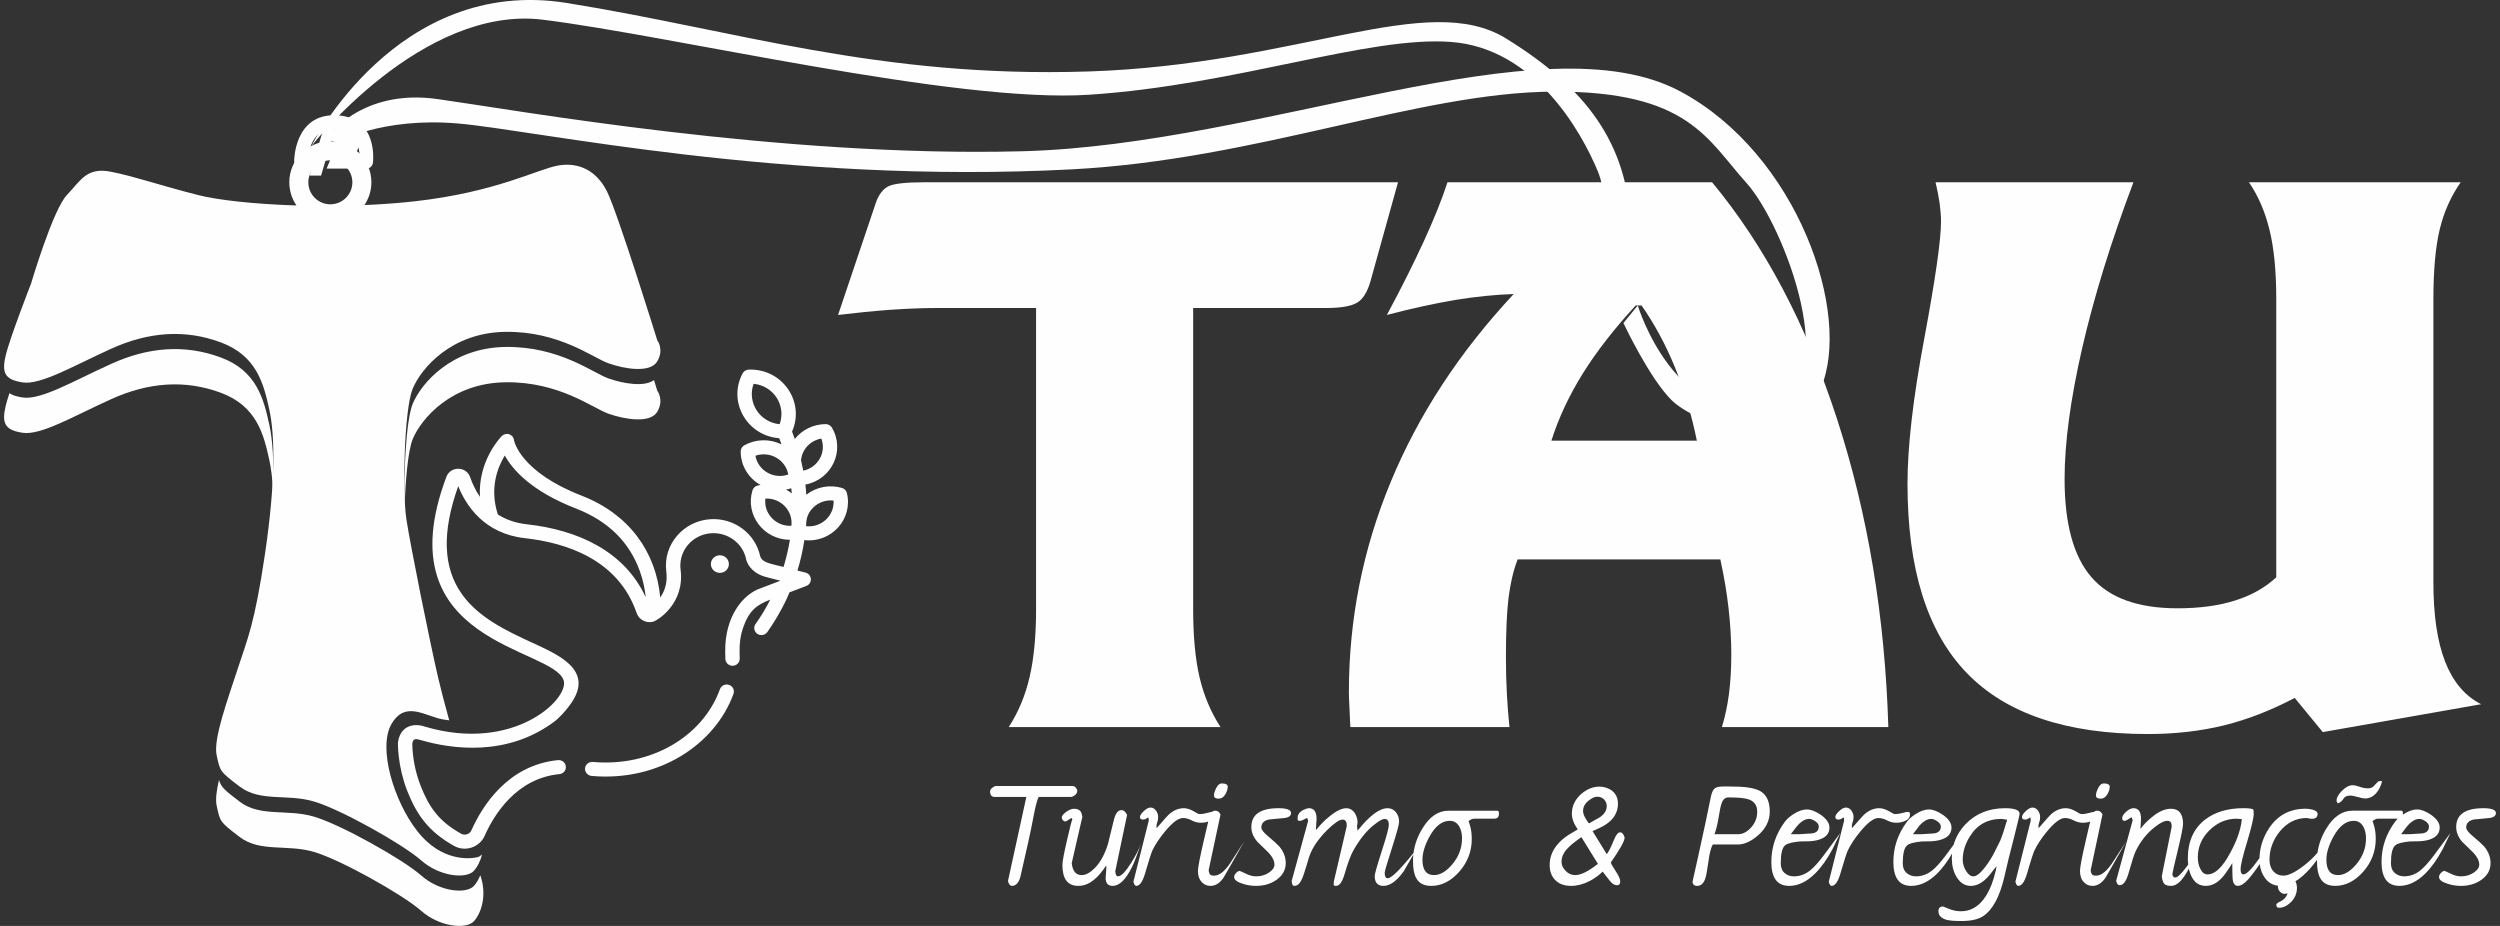
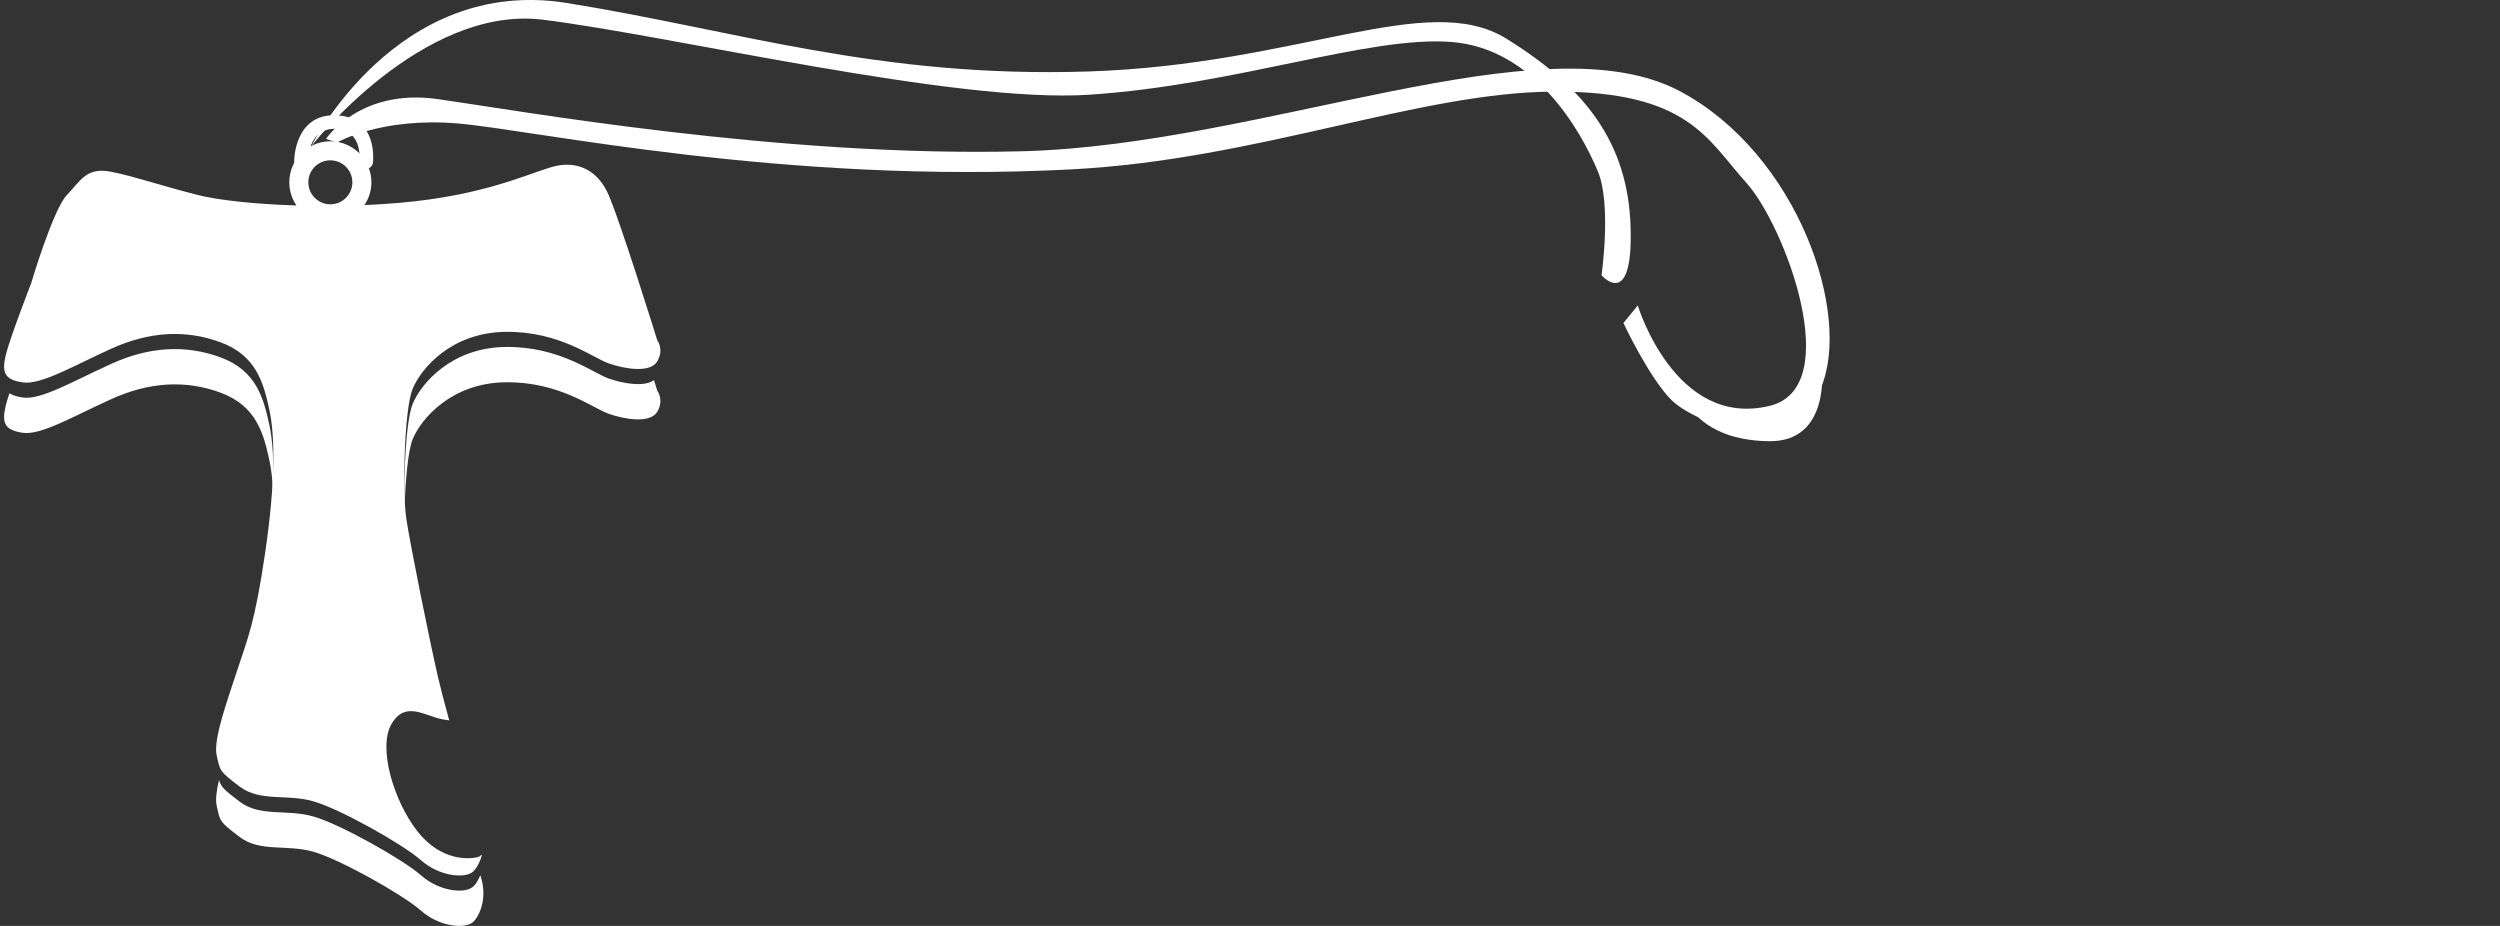
<svg xmlns="http://www.w3.org/2000/svg" xml:space="preserve" width="540px" height="200px" version="1.1" style="shape-rendering:geometricPrecision; text-rendering:geometricPrecision; image-rendering:optimizeQuality; fill-rule:evenodd; clip-rule:evenodd" viewBox="0 0 540 200">
  <rect x="0" y="0" width="540" height="200" fill="#333333" stroke="none" />
  <defs>
    <style type="text/css"> .fil0 {fill:#FEFEFE} .fil1 {fill:#FEFEFE;fill-rule:nonzero} </style>
  </defs>
  <g id="Camada_x0020_1">
    <path class="fil0" d="M2.04 84.93c-0.35,1.06 -0.63,1.97 -0.79,2.64 -0.9,3.79 -0.3,5.31 3.64,5.91 3.95,0.61 11.09,-3.64 19.14,-7.27 8.04,-3.64 15.93,-4.25 23.68,-1.37 7.74,2.88 9.25,8.95 10.47,14.56 0.38,1.74 0.65,3.88 0.78,6.49 0.26,-6.28 -0.09,-10.9 -0.78,-14.11 -1.22,-5.61 -2.73,-11.68 -10.47,-14.56 -7.75,-2.88 -15.64,-2.28 -23.68,1.37 -8.05,3.64 -15.19,7.88 -19.14,7.27 -1.28,-0.19 -2.21,-0.49 -2.85,-0.93zm100.31 114.07l0 0c1.66,-1.82 2.88,-5.73 1.39,-9.95 -0.37,0.95 -0.86,1.75 -1.39,2.32 -1.67,1.82 -7.44,1.22 -11.38,-2.27 -3.95,-3.49 -17.46,-11.06 -23.23,-12.73 -5.76,-1.67 -11.53,0.15 -15.94,-3.19 -3.26,-2.47 -4.02,-3.11 -4.5,-4.7 -0.54,2.28 -0.78,4.24 -0.51,5.51 0.76,3.48 0.61,3.48 5.01,6.82 4.41,3.33 10.18,1.51 15.94,3.18 5.77,1.67 19.28,9.25 23.23,12.74 3.94,3.48 9.71,4.09 11.38,2.27zm-13.21 -111.77l0 0c-1.42,3.44 -2,15.14 -1.76,22.9 0.17,-6.35 0.77,-12.86 1.76,-15.28 1.83,-4.4 8.35,-12.13 20.04,-12.28 11.69,-0.15 18.83,5.61 22.32,6.82 3.49,1.21 8.96,2.12 10.47,-0.45 1.52,-2.58 0,-4.55 0,-4.55l-0.71 -2.29c-2.1,1.57 -6.69,0.73 -9.76,-0.33 -3.49,-1.22 -10.63,-6.97 -22.32,-6.83 -11.69,0.16 -18.21,7.89 -20.04,12.29z" />
-     <path class="fil0" d="M128.06 164.58c12.4,1.11 23.69,-5.35 27.45,-15.72 0.29,-0.79 1.17,-1.2 1.98,-0.92 0.81,0.27 1.23,1.15 0.94,1.94 -3.95,10.9 -16.11,19.02 -30.65,17.72 -0.85,-0.08 -1.48,-0.82 -1.41,-1.66 0.08,-0.82 0.84,-1.45 1.69,-1.36zm25.49 -42.74l0 0c0,-1.05 0.87,-1.9 1.95,-1.9 1.07,0 1.94,0.85 1.94,1.9 0,1.05 -0.87,1.9 -1.94,1.9 -1.08,0 -1.95,-0.85 -1.95,-1.9zm26.5 -13.72l0 0c-1.54,-0.17 -3.11,0.31 -4.29,1.41 -1.7,1.57 -1.59,3.26 -1.66,4.13 3.34,0.36 6.15,-2.3 5.95,-5.54zm-2.64 -13.39l0 0c-2.32,0.41 -4.14,2.26 -4.39,4.65 0.18,0.76 0.34,1.52 0.48,2.29 3.21,-0.69 5.02,-3.95 3.91,-6.94zm-6.49 10.74l0 0c-0.37,0.12 -0.76,0.21 -1.14,0.26 0.44,0.25 0.86,0.53 1.25,0.85 -0.03,-0.37 -0.06,-0.74 -0.11,-1.11zm-7.75 -7.03l0 0c0.57,3.2 3.94,5.16 7.1,4.06 -0.58,-3.23 -3.97,-5.14 -7.1,-4.06zm7.77 15.13l0 0c0.39,-3.19 -2.24,-6.05 -5.62,-5.87 -0.38,3.2 2.24,6.05 5.62,5.87zm-8.16 -30.67l0 0c-1.45,3.99 1.27,8.3 5.62,8.73 1.46,-4 -1.27,-8.3 -5.62,-8.73zm-24.54 40.56l0 0c-2.25,-6.35 -6.88,-10.91 -13.76,-13.59 -9.8,-3.8 -13.81,-8.49 -15.44,-11.48 -1.52,2.49 -3.37,7.02 -1.5,12.74 1.66,1.05 3.69,1.83 6.2,2.11 11.13,1.22 21.16,5.83 25.74,15.78 -0.16,-1.54 -0.51,-3.48 -1.24,-5.56zm35.5 -6.79l0 0c-0.33,2.22 -0.83,4.39 -1.49,6.57l1.74 0.44c1.45,0.37 1.56,2.35 0.17,2.89l-3.63 1.38c-0.39,1.08 -2.2,4.93 -4.79,8.58 -0.3,0.42 -0.78,0.65 -1.28,0.65 -1.24,0 -1.98,-1.37 -1.27,-2.38 1.19,-1.68 2.26,-3.44 3.19,-5.28 -3.01,1.15 -4.68,2.45 -5.97,6.36 -0.47,1.45 -0.69,3.09 -0.66,4.86l0 0.04 0.01 0.54c0.02,0.29 0.02,0.61 0.02,0.97 0,0.83 -0.69,1.52 -1.55,1.52 -0.86,0 -1.55,-0.69 -1.55,-1.52 0,-0.7 -0.02,-0.69 -0.03,-1.38l0 -0.16c-0.11,-7.53 3.8,-12.4 7.66,-13.69l4.26 -1.62 -2.77 -0.72c-3.07,-0.68 -4.32,-2.65 -4.59,-3.76l-0.03 -0.09c-0.67,-3.46 -3.9,-5.91 -7.5,-5.69 -3.59,0.2 -6.48,3.01 -6.71,6.52 -0.04,0.46 -0.03,0.92 0.04,1.37 0.94,7.28 -4.96,11.02 -6.05,11.25 -1.48,0.32 -2.97,-0.51 -3.45,-1.92 -3.97,-11.59 -15.31,-15.18 -24.12,-16.15 -8.83,-0.98 -12.75,-7.09 -14.41,-11.24 -3.57,9.98 -3.29,17.64 0.83,23.38 3.67,5.12 9.71,7.91 15.03,10.38 5.63,2.61 13.47,5.85 8.61,13.01 -1.52,2.24 -3.28,3.76 -3.48,3.91 -10.4,7.95 -22.62,6.04 -28.98,4.2 -1.23,-0.35 -1.77,-0.46 -1.94,0.79 0.07,3.06 0.67,6.06 1.75,8.91 1.92,4.93 4.07,7.84 8.8,10.49 0.39,0.22 0.84,0.26 1.27,0.12 0.44,-0.14 0.78,-0.44 0.96,-0.86 2.32,-5.2 7.83,-14.08 18.69,-15.15 0.86,-0.08 1.62,0.53 1.7,1.36 0.09,0.83 -0.53,1.58 -1.38,1.66 -9.3,0.91 -14.12,8.75 -16.16,13.34 -0.53,1.2 -1.57,2.12 -2.83,2.53 -0.48,0.16 -0.98,0.24 -1.47,0.24 -0.81,0 -1.61,-0.21 -2.32,-0.61 -5.61,-3.14 -8.14,-6.87 -10.17,-12.06 -2.02,-5.32 -1.95,-10.01 -1.93,-10.22 0.34,-3 2.54,-4.25 5.18,-3.66 0.05,0.01 0.65,0.19 0.73,0.21 19.1,5.62 31.03,-5.96 29.9,-9.94 -2.07,-7.28 -39,-7.73 -25.35,-44.04 0.88,-2.35 4.31,-2.32 5.13,0.07 0.48,1.38 1.17,2.86 2.12,4.26 -0.46,-7.79 4.45,-12.87 4.7,-13.13 0.42,-0.42 1.06,-0.59 1.63,-0.4 0.57,0.21 0.97,0.69 1.02,1.27 0.06,0.3 1.4,6.86 14.6,11.99 10.26,3.98 16.09,12.14 16.99,22 1.12,-1.57 1.59,-3.51 1.31,-5.61 -0.75,-5.8 3.69,-10.95 9.57,-11.3 5.09,-0.31 9.64,3.1 10.7,7.94 0.39,1.45 2.2,1.65 5.06,2.38l0.14 -0.47c0.52,-1.78 0.93,-3.59 1.23,-5.4 -5.69,-0.02 -9.71,-5.41 -8.08,-10.69 0.16,-0.51 0.59,-0.91 1.14,-1.04 0.2,-0.05 0.41,-0.08 0.61,-0.11 -2.69,-1.48 -4.32,-4.29 -4.3,-7.25 0,-0.55 0.3,-1.05 0.78,-1.32 2.45,-1.36 5.45,-1.47 8.04,-0.19 -0.15,-0.44 -0.31,-0.89 -0.49,-1.34 -7.04,-0.53 -11.17,-7.95 -7.91,-14.01 0.26,-0.48 0.76,-0.79 1.31,-0.81 7.25,-0.28 12.22,6.95 9.36,13.39 0.21,0.53 0.41,1.06 0.6,1.59 1.58,-1.99 4.05,-3.2 6.67,-3.21 -0.02,0 -0.03,0 -0.03,0 0,-0.01 0.9,-0.03 1.38,0.77 2.9,4.91 0.02,11.2 -5.74,12.29 0.09,0.73 0.15,1.47 0.2,2.2 2.19,-1.72 5.07,-2.24 7.71,-1.47 0.53,0.15 0.94,0.57 1.06,1.1 1.36,5.53 -3.28,10.82 -9.19,10.17z" />
-     <path class="fil0" d="M232.4 170.17c-0.19,-0.24 -0.43,-0.39 -0.72,-0.39l-16.53 0c-0.26,0 -0.55,0.15 -0.84,0.39 -0.3,0.25 -0.45,0.51 -0.45,0.76 0,0.82 0.34,1.21 1,1.21l6.83 0 -3.97 18.17c0.18,0.7 0.48,1.04 0.85,1.04 0.82,0 1.42,-0.6 1.8,-1.82 0.55,-2.46 1.11,-4.91 1.68,-7.4 0.36,-1.55 0.81,-3.78 1.39,-6.76 0.31,-1.55 0.62,-2.65 0.91,-3.23l6.95 0c0.23,0 0.55,-0.12 0.88,-0.39 0.34,-0.27 0.51,-0.58 0.51,-0.94 0,-0.18 -0.1,-0.39 -0.29,-0.64zm11.91 16.25l0 0c-1.22,1.92 -2.15,2.87 -2.83,2.87 -0.33,0 -0.52,-0.34 -0.59,-1.07l2.56 -12.21c-0.34,-0.68 -0.74,-1.03 -1.2,-1.03 -0.72,0 -1.27,0.66 -1.61,1.95 -0.43,1.8 -0.88,3.58 -1.31,5.33 -0.72,2.34 -1.7,4.11 -2.95,5.33 -0.98,0.97 -1.89,1.43 -2.75,1.43 -1.25,0 -1.94,-0.85 -2.14,-2.58l2.3 -10.02c-0.11,-0.54 -0.21,-0.87 -0.31,-1.05 -0.29,-0.43 -0.76,-0.68 -1.41,-0.68 -0.62,0 -1.22,0.25 -1.82,0.71 -0.62,0.46 -0.91,0.87 -0.91,1.22 0,0.16 0.07,0.34 0.24,0.53 0.17,0.2 0.36,0.29 0.57,0.29 0.1,0 0.5,-0.24 1.25,-0.75l0.24 0.24c-0.17,0.37 -0.55,1.85 -1.15,4.48 -0.67,2.89 -1.01,4.69 -1.01,5.42 0,3.02 1.13,4.52 3.43,4.52 1.25,0 2.44,-0.48 3.54,-1.45 0.75,-0.61 1.58,-1.59 2.49,-2.95 0.05,0.3 0.03,0.73 -0.02,1.31 -0.07,0.69 -0.1,1.15 -0.1,1.36 0,1.18 0.51,1.73 1.52,1.73 1.45,0 2.87,-1.38 4.21,-4.15 0.37,-0.71 1.02,-2.42 1.97,-5.11 -0.49,1.34 -1.24,2.78 -2.21,4.33zm17.49 -11.05l0 0 -0.07 0c-0.12,0 -0.48,0.1 -1.08,0.25 -0.6,0.15 -1.05,0.22 -1.38,0.22 -0.2,0 -0.34,-0.03 -0.49,-0.07 -0.38,-0.22 -0.78,-0.44 -1.17,-0.66 -0.67,-0.34 -1.29,-0.54 -1.89,-0.54 -1.2,0 -2.33,0.49 -3.33,1.44 -0.05,0 -0.89,0.97 -2.56,2.87 -0.05,-0.44 -0.03,-0.83 0.12,-1.2 0.14,-0.36 0.21,-0.75 0.21,-1.19 0,-0.53 -0.16,-0.99 -0.48,-1.43 -0.33,-0.42 -0.72,-0.63 -1.17,-0.63 -0.43,0 -0.93,0.26 -1.46,0.78 -0.56,0.51 -0.82,0.95 -0.82,1.28 0,0.37 0.24,0.54 0.75,0.54 0.23,0 0.6,-0.15 1.05,-0.49 0.1,0.29 0.12,0.54 0.1,0.73l-3.31 13.18c0.14,0.61 0.36,0.9 0.62,0.9 0.72,0 1.34,-0.85 1.87,-2.6 0.82,-2.84 1.37,-4.52 1.6,-5.03 0.6,-1.27 1.51,-2.65 2.76,-4.16 1.58,-1.9 2.85,-2.87 3.86,-2.87 0.6,0 1.22,0.17 1.87,0.51 0.64,0.34 1.29,0.51 1.96,0.51 0.58,0 1.11,-0.07 1.62,-0.26l-0.92 3.93c-0.86,3.7 -1.3,5.94 -1.3,6.74 0,1.07 0.3,1.9 0.89,2.48 0.51,0.51 1.1,0.75 1.82,0.75 1.06,0 1.99,-0.58 2.8,-1.75 0.1,-0.14 1.61,-2.77 4.48,-7.85 -1.05,1.63 -2.1,3.23 -3.13,4.84 -1.18,1.7 -2.3,2.55 -3.38,2.55 -0.46,0 -0.77,-0.09 -0.94,-0.34 -0.07,-0.1 -0.14,-0.36 -0.24,-0.8l2.57 -12.07c-0.24,-0.53 -0.6,-0.82 -1.13,-0.82 -0.26,0 -0.5,0.08 -0.7,0.26zm2.14 -6.15l0 0c-0.55,0 -0.98,0.39 -1.32,1.17 -0.29,0.58 -0.4,1.04 -0.4,1.44 0,0.45 0.33,0.68 1,0.68 0.6,0 1.1,-0.32 1.49,-1 0.31,-0.54 0.48,-1.07 0.48,-1.6 0,-0.44 -0.44,-0.69 -1.25,-0.69zm12.25 5.35l0 0c-3.93,0 -5.9,1.36 -5.9,4.06 0,1.13 0.44,2.19 1.3,3.19 0.79,0.78 1.6,1.58 2.42,2.36 0.84,0.9 1.27,1.75 1.27,2.58 0,0.63 -0.41,1.21 -1.23,1.75 -0.81,0.54 -1.72,0.78 -2.75,0.78 -0.69,0 -1.44,-0.2 -2.23,-0.59 -0.79,-0.39 -1.22,-0.58 -1.32,-0.58 -0.23,0 -0.47,0.14 -0.76,0.44 -0.29,0.29 -0.41,0.58 -0.41,0.88 0,0.58 0.6,1.06 1.79,1.43 0.99,0.34 1.97,0.48 2.93,0.48 1.73,0 3.23,-0.44 4.5,-1.36 1.27,-0.92 1.92,-2.12 1.92,-3.57 0,-1.27 -0.45,-2.44 -1.34,-3.53 -0.43,-0.48 -1.3,-1.29 -2.59,-2.36 -0.91,-0.77 -1.34,-1.36 -1.34,-1.8 0,-0.92 0.55,-1.48 1.65,-1.72l3.17 -0.3c1.05,-0.09 1.6,-0.46 1.6,-1.09 0,-0.68 -0.91,-1.05 -2.68,-1.05zm23.55 15.13l0 0c-0.43,0 -0.65,-0.39 -0.65,-1.19 0,-0.27 0.5,-2.05 1.56,-5.3 1.03,-3.26 1.56,-5.16 1.56,-5.69 0,-0.83 -0.24,-1.51 -0.7,-2.1 -0.48,-0.55 -1.05,-0.85 -1.77,-0.85 -1.77,0 -3.95,1.63 -6.51,4.86l-0.12 -1.06c0.07,-0.22 0.12,-0.49 0.12,-0.78 0,-0.76 -0.25,-1.43 -0.67,-2.07 -0.46,-0.63 -1.04,-0.95 -1.73,-0.95 -1.01,0 -2.26,0.61 -3.69,1.8 -1.06,0.85 -2.01,1.83 -2.88,2.92 -0.05,-0.12 -0.02,-0.46 0.03,-0.99 0.05,-0.64 0.09,-1.1 0.09,-1.42 0,-1.53 -0.55,-2.31 -1.64,-2.31 -0.35,0 -0.77,0.15 -1.3,0.41 -0.77,0.42 -1.15,0.98 -1.15,1.69 0,0.29 0,0.46 0.03,0.46 0.04,0.12 0.18,0.17 0.42,0.17 0.22,0 0.46,-0.05 0.72,-0.2 0.34,-0.19 0.63,-0.34 0.89,-0.41 0.07,0.19 0.14,0.39 0.21,0.61l-3.56 12.99c0.05,0.72 0.21,1.06 0.55,1.06 0.62,0 1.15,-0.41 1.57,-1.29 0.27,-0.51 0.6,-1.47 1.04,-2.94 0.4,-1.46 0.76,-2.5 1.05,-3.14 0.77,-1.65 1.97,-3.23 3.54,-4.78 1.49,-1.44 2.57,-2.17 3.24,-2.17 0.67,0 0.96,0.51 0.89,1.48l-2.78 11.92c0,0.48 -0.02,0.72 -0.02,0.7 0.01,0.15 0.17,0.22 0.49,0.22 0.72,0 1.32,-0.78 1.8,-2.38 0.72,-2.48 1.37,-4.23 1.94,-5.25 1.44,-2.53 2.97,-4.43 4.63,-5.67 0.98,-0.78 1.7,-1.17 2.15,-1.17 0.57,0 0.89,0.44 0.89,1.27 0,0.73 -0.53,2.62 -1.54,5.74 -1,3.11 -1.5,4.88 -1.5,5.32 0,1.44 0.62,2.14 1.89,2.14 1.41,0 2.9,-1.06 4.43,-3.25 0.66,-1.18 1.33,-2.34 2.02,-3.5 -0.05,0.46 -0.07,0.92 -0.07,1.38 0,1.61 0.21,2.82 0.67,3.64 0.6,1.18 1.7,1.73 3.28,1.73 2.2,0 4.22,-1.01 6.04,-3.06 1.79,-2.04 2.7,-4.4 2.7,-7.08 0,-1.06 -0.12,-1.99 -0.36,-2.82 -0.2,-0.67 -0.29,-0.99 -0.33,-0.99 0.04,-0.1 0.18,-0.22 0.43,-0.34 0.28,-0.15 0.55,-0.23 0.77,-0.23l4.33 0c0.67,0 1.03,-0.34 1.03,-1.06 0,-0.3 -0.02,-0.47 -0.07,-0.51 -0.05,-0.05 -0.12,-0.1 -0.17,-0.15l-10.63 0c-2.21,0 -4.1,1.26 -5.63,3.79 -1.06,1.71 -1.7,3.48 -1.95,5.33 -2.93,3.65 -4.78,5.47 -5.58,5.47zm13.94 -2.99l0 0c-1.31,1.55 -2.63,2.31 -3.92,2.31 -1.68,0 -2.51,-1.1 -2.51,-3.33 0,-1.46 0.5,-3.12 1.52,-4.99 1.25,-2.26 2.69,-3.4 4.36,-3.4 0.94,0 1.63,0.43 2.09,1.26 0.38,0.69 0.58,1.51 0.58,2.51 0,2.11 -0.72,3.99 -2.12,5.64zm26.58 2.31l0 0c-0.81,0 -1.5,-0.3 -2.08,-0.92 -0.6,-0.61 -0.89,-1.24 -0.89,-1.93 0,-1.02 0.41,-1.97 1.25,-2.86 0.5,-0.59 1.51,-1.41 3.04,-2.49l3.57 5.77c-2.06,1.63 -3.69,2.43 -4.89,2.43zm5.3 -12.48l0 0c-0.82,0.44 -1.58,0.88 -2.32,1.32 -0.17,-0.15 -0.42,-0.49 -0.7,-0.98 -0.41,-0.68 -0.6,-1.24 -0.6,-1.7 0,-0.87 0.41,-1.63 1.22,-2.26 0.68,-0.54 1.27,-0.83 1.85,-0.83 0.57,0 1.07,0.19 1.45,0.59 0.39,0.39 0.6,0.85 0.6,1.43 0,0.92 -0.5,1.75 -1.5,2.43zm4.38 3.24l0 0c-0.43,0 -0.89,0.55 -1.32,1.63 -0.62,1.5 -1.12,2.55 -1.56,3.09l-3.06 -4.97c0.55,-0.24 1.13,-0.51 1.73,-0.8 1.05,-0.51 1.87,-1.12 2.49,-1.8 0.83,-0.95 1.26,-2.06 1.26,-3.33 0,-1.34 -0.53,-2.33 -1.58,-3.02 -0.77,-0.44 -1.57,-0.67 -2.41,-0.67 -1.4,0 -2.71,0.53 -3.96,1.6 -1.34,1.21 -2.01,2.62 -2.01,4.26 0,1.01 0.41,2.16 1.27,3.38 -0.62,0.38 -1.27,0.77 -1.91,1.14 -1.18,0.75 -2.09,1.58 -2.74,2.46 -0.95,1.23 -1.41,2.6 -1.41,4.11 0,1.33 0.39,2.4 1.15,3.18 0.81,0.87 1.99,1.31 3.47,1.31 1.32,0 2.69,-0.36 4.1,-1.09 1.08,-0.59 1.99,-1.24 2.71,-2 0.14,0.18 0.67,0.83 1.57,2 0.49,0.63 0.99,0.95 1.57,0.95 0.42,0 0.67,-0.27 0.67,-0.82 0,-0.52 -0.34,-1.27 -1.02,-2.29 -0.67,-1 -1,-1.61 -1,-1.83 1.97,-2.82 2.97,-4.6 2.97,-5.37 -0.21,-0.73 -0.55,-1.12 -0.98,-1.12zm28.18 -0.92l0 0c-0.86,0.9 -1.77,1.33 -2.68,1.33l-5.13 0c0.34,-0.8 0.63,-1.97 0.89,-3.5 0.26,-1.63 0.48,-2.68 0.65,-3.11 0.28,-0.88 0.78,-1.34 1.48,-1.34 2.16,0 3.62,0.14 4.43,0.44 1.2,0.43 1.8,1.33 1.8,2.67 0,1.34 -0.48,2.51 -1.44,3.51zm2.26 -7.89l0 0c-1.15,-0.7 -3.09,-1.06 -5.78,-1.06 -0.33,0 -0.77,0 -1.27,-0.03l-1.08 0c-0.86,0 -1.44,0.12 -1.77,0.34 -0.43,0.29 -0.72,0.9 -0.91,1.77 -0.63,3.07 -1.05,5.11 -1.27,6.13 -0.21,1.03 -0.74,3.41 -1.55,7.1l-1.15 5.17c0,0.65 0.33,0.96 1,0.96 0.82,0 1.42,-0.55 1.79,-1.73 0.15,-0.48 0.37,-1.7 0.65,-3.64 0.22,-1.7 0.53,-2.9 0.92,-3.57l5.38 0c1.37,0 2.8,-0.61 4.29,-1.88 1.75,-1.48 2.64,-3.23 2.64,-5.25 0,-2.07 -0.65,-3.5 -1.89,-4.31zm10.97 9.05l0 0c-0.91,0.05 -1.82,0.1 -2.73,0.17l-1.8 0c0.82,-1.09 1.27,-1.7 1.42,-1.84 0.86,-0.98 1.72,-1.47 2.56,-1.47 0.36,0 0.76,0.18 1.25,0.47 0.53,0.36 0.81,0.75 0.81,1.16 0,0.88 -0.5,1.39 -1.51,1.51zm2.61 4.69l0 0c-1.2,1.61 -2.2,2.7 -3.02,3.34 -1.05,0.82 -2.2,1.24 -3.45,1.24 -0.72,0 -1.34,-0.2 -1.84,-0.59 -0.67,-0.46 -1,-1.21 -1,-2.28 0,-2 0.28,-3.26 0.9,-3.8 0.41,-0.41 1.47,-0.7 3.19,-0.87 0.65,0 1.3,0 1.94,-0.03 1.22,-0.05 2.2,-0.26 2.97,-0.65 1,-0.49 1.51,-1.27 1.51,-2.34 0,-0.95 -0.63,-1.85 -1.85,-2.72 -1.15,-0.78 -2.15,-1.17 -3.04,-1.17 -0.88,0 -1.85,0.34 -2.9,1.02 -0.81,0.54 -1.43,1.07 -1.82,1.61 -1.96,2.63 -2.94,5.54 -2.94,8.7 0,3.45 1.27,5.18 3.86,5.18 1.93,0 3.82,-0.9 5.64,-2.72 1.3,-1.29 2.54,-3.04 3.72,-5.23 0.55,-1.12 1.1,-2.29 1.66,-3.45 -1.18,1.61 -2.36,3.18 -3.53,4.76zm18.47 -9.26l0 0c-0.09,-0.05 -0.26,-0.08 -0.5,-0.08 -0.12,0 -0.47,0.1 -1.07,0.25 -0.6,0.15 -1.06,0.22 -1.39,0.22 -0.2,0 -0.34,-0.03 -0.48,-0.07 -0.39,-0.22 -0.79,-0.44 -1.17,-0.66 -0.68,-0.34 -1.3,-0.54 -1.9,-0.54 -1.19,0 -2.32,0.49 -3.33,1.44 -0.05,0 -0.88,0.97 -2.56,2.87 -0.05,-0.44 -0.03,-0.83 0.12,-1.2 0.14,-0.36 0.22,-0.75 0.22,-1.19 0,-0.53 -0.17,-0.99 -0.48,-1.43 -0.34,-0.42 -0.72,-0.63 -1.18,-0.63 -0.43,0 -0.93,0.26 -1.46,0.78 -0.55,0.51 -0.82,0.95 -0.82,1.28 0,0.37 0.25,0.54 0.75,0.54 0.24,0 0.6,-0.15 1.05,-0.49 0.1,0.29 0.12,0.54 0.1,0.73l-3.31 13.18c0.14,0.61 0.36,0.9 0.62,0.9 0.72,0 1.34,-0.85 1.87,-2.6 0.82,-2.84 1.37,-4.52 1.61,-5.03 0.6,-1.27 1.5,-2.65 2.75,-4.16 1.59,-1.9 2.86,-2.87 3.86,-2.87 0.6,0 1.22,0.17 1.87,0.51 0.64,0.34 1.29,0.51 1.96,0.51 0.72,0 1.37,-0.12 1.97,-0.41 0.67,-0.29 1.03,-0.76 1.03,-1.37 0,-0.29 -0.05,-0.43 -0.13,-0.48zm5.28 4.57l0 0c-0.91,0.05 -1.82,0.1 -2.73,0.17l-1.79 0c0.81,-1.09 1.27,-1.7 1.4,-1.84 0.87,-0.98 1.73,-1.47 2.57,-1.47 0.36,0 0.77,0.18 1.24,0.47 0.53,0.36 0.82,0.75 0.82,1.16 0,0.88 -0.5,1.39 -1.51,1.51zm2.61 4.69l0 0c-1.19,1.61 -2.2,2.7 -3.01,3.34 -1.06,0.82 -2.21,1.24 -3.45,1.24 -0.72,0 -1.34,-0.2 -1.85,-0.59 -0.67,-0.46 -1.01,-1.21 -1.01,-2.28 0,-2 0.3,-3.26 0.92,-3.8 0.4,-0.41 1.45,-0.7 3.18,-0.87 0.65,0 1.29,0 1.94,-0.03 1.22,-0.05 2.21,-0.26 2.97,-0.65 1.01,-0.49 1.51,-1.27 1.51,-2.34 0,-0.95 -0.62,-1.85 -1.84,-2.72 -1.15,-0.78 -2.16,-1.17 -3.05,-1.17 -0.88,0 -1.84,0.34 -2.89,1.02 -0.82,0.54 -1.44,1.07 -1.82,1.61 -1.97,2.63 -2.95,5.54 -2.95,8.7 0,3.45 1.27,5.18 3.85,5.18 1.95,0 3.84,-0.9 5.66,-2.72 1.09,-1.09 2.15,-2.51 3.17,-4.26 -0.04,0.36 -0.05,0.71 -0.05,1.08 0,1.5 0.33,2.84 1.03,3.99 0.79,1.28 1.79,1.91 3.04,1.91 1.15,0 2.27,-0.51 3.33,-1.55 0.43,-0.39 1.18,-1.29 2.23,-2.7 0,0.44 -0.2,1.31 -0.58,2.57 -0.57,1.93 -1.32,3.46 -2.25,4.65 -1.31,1.66 -2.92,2.51 -4.79,2.51 -0.96,0 -1.84,-0.18 -2.63,-0.52 -0.79,-0.33 -1.22,-0.51 -1.27,-0.51 -0.67,0 -1.01,0.35 -1.01,1.03 0,0.9 0.6,1.51 1.75,1.85 0.67,0.17 1.73,0.26 3.16,0.26 2.08,0 3.64,-0.34 4.7,-1.02 2.08,-1.36 3.61,-4.18 4.62,-8.48 0.48,-2.17 1.22,-5.19 2.23,-9.08 0.71,-2.82 1.07,-4.35 1.07,-4.59 0,-0.79 -1.05,-1.2 -3.13,-1.2 -3.47,0 -6.31,1.15 -8.48,3.39 -1.29,1.34 -2.16,2.84 -2.63,4.49l-1.67 2.26zm11.73 -3.13l0 0c-0.08,0.12 -0.51,0.99 -1.32,2.65 -0.55,1.07 -1.2,2.09 -1.95,3.07 -1.02,1.33 -1.86,1.99 -2.54,1.99 -0.55,0 -1.07,-0.37 -1.55,-1.14 -0.5,-0.76 -0.74,-1.59 -0.74,-2.46 0,-1.68 0.5,-3.36 1.55,-5.03 1.54,-2.51 3.81,-3.78 6.85,-3.78l1.2 0.18c-0.58,2.01 -1.08,3.52 -1.5,4.52zm20.26 -6.21l0 0 -0.07 0c-0.12,0 -0.48,0.1 -1.08,0.25 -0.6,0.15 -1.05,0.22 -1.38,0.22 -0.2,0 -0.34,-0.03 -0.49,-0.07 -0.38,-0.22 -0.78,-0.44 -1.17,-0.66 -0.67,-0.34 -1.3,-0.54 -1.9,-0.54 -1.19,0 -2.32,0.49 -3.32,1.44 -0.05,0 -0.89,0.97 -2.56,2.87 -0.05,-0.44 -0.03,-0.83 0.12,-1.2 0.14,-0.36 0.21,-0.75 0.21,-1.19 0,-0.53 -0.16,-0.99 -0.48,-1.43 -0.33,-0.42 -0.72,-0.63 -1.17,-0.63 -0.43,0 -0.93,0.26 -1.46,0.78 -0.55,0.51 -0.81,0.95 -0.81,1.28 0,0.37 0.23,0.54 0.74,0.54 0.23,0 0.6,-0.15 1.05,-0.49 0.1,0.29 0.12,0.54 0.1,0.73l-3.31 13.18c0.15,0.61 0.36,0.9 0.62,0.9 0.72,0 1.35,-0.85 1.87,-2.6 0.82,-2.84 1.37,-4.52 1.61,-5.03 0.6,-1.27 1.51,-2.65 2.75,-4.16 1.58,-1.9 2.85,-2.87 3.86,-2.87 0.6,0 1.22,0.17 1.87,0.51 0.65,0.34 1.29,0.51 1.96,0.51 0.58,0 1.12,-0.07 1.61,-0.26l-0.91 3.93c-0.86,3.7 -1.29,5.94 -1.29,6.74 0,1.07 0.29,1.9 0.89,2.48 0.5,0.51 1.1,0.75 1.82,0.75 1.05,0 1.98,-0.58 2.79,-1.75 0.1,-0.14 1.61,-2.77 4.49,-7.85 -1.05,1.63 -2.12,3.23 -3.14,4.84 -1.18,1.7 -2.3,2.55 -3.38,2.55 -0.46,0 -0.76,-0.09 -0.93,-0.34 -0.08,-0.1 -0.15,-0.36 -0.24,-0.8l2.56 -12.07c-0.24,-0.53 -0.6,-0.82 -1.13,-0.82 -0.26,0 -0.5,0.08 -0.7,0.26zm2.14 -6.15l0 0c-0.55,0 -0.98,0.39 -1.32,1.17 -0.29,0.58 -0.4,1.04 -0.4,1.44 0,0.45 0.33,0.68 1,0.68 0.6,0 1.1,-0.32 1.49,-1 0.31,-0.54 0.48,-1.07 0.48,-1.6 0,-0.44 -0.44,-0.69 -1.25,-0.69zm17.83 18.03l0 0c-1.15,1.55 -1.96,2.3 -2.44,2.3 -0.15,0 -0.27,-0.06 -0.41,-0.21 -0.15,-0.15 -0.19,-0.34 -0.19,-0.57 0,-0.21 0.38,-1.89 1.15,-5.05 0.76,-3.16 1.15,-5.09 1.15,-5.76 0,-2.17 -0.89,-3.27 -2.61,-3.27 -1.3,0 -2.67,0.61 -4.1,1.8 -0.96,0.78 -1.8,1.61 -2.47,2.53 -0.04,-0.1 -0.02,-0.36 0.03,-0.82 0.05,-0.59 0.07,-1.05 0.07,-1.37 0,-1.5 -0.55,-2.26 -1.63,-2.26 -0.5,0 -1.03,0.27 -1.6,0.78 -0.58,0.53 -0.84,0.97 -0.84,1.36 0,0.39 0.17,0.59 0.52,0.59 0.2,0 0.43,-0.1 0.72,-0.29 0.27,-0.2 0.53,-0.37 0.82,-0.47l0.21 0.63 -3.57 13.09c0.15,0.63 0.39,0.95 0.75,0.95 0.76,0 1.39,-0.8 1.89,-2.46 0.77,-2.72 1.29,-4.35 1.58,-4.91 1.08,-2.19 2.44,-3.89 4.1,-5.16 1.15,-0.92 2.05,-1.38 2.67,-1.38 0.39,0 0.63,0.1 0.77,0.27 0.15,0.16 0.22,0.48 0.25,0.94l-2.16 10.78c0.09,0.77 0.29,1.33 0.55,1.62 0.26,0.3 0.76,0.44 1.51,0.44 1.23,0 2.5,-1.24 3.79,-3.73 0.16,0.79 0.42,1.48 0.79,2.08 0.67,1.12 1.63,1.65 2.87,1.65 1.2,0 2.33,-0.53 3.38,-1.63 0.53,-0.53 1.32,-1.62 2.35,-3.28 0,0.92 0,1.85 0.04,2.77 0,1.44 0.39,2.14 1.15,2.14 0.63,0 1.35,-0.44 2.16,-1.31 0.08,-0.05 0.46,-0.53 1.15,-1.41 0.5,-0.64 0.98,-1.31 1.42,-2.01 0.13,1.16 0.5,2.16 1.1,2.98 0.7,1 1.64,1.57 2.82,1.72 0,0.61 0.16,1.07 0.55,1.36 0.26,0.26 0.53,0.39 0.76,0.39 0.15,0 0.27,0 0.37,-0.03 0.09,-0.02 0.23,-0.05 0.42,-0.05 -0.28,0.78 -0.76,1.34 -1.48,1.68 -0.65,0.3 -0.96,0.54 -0.96,0.76 0,0.44 0.2,0.65 0.62,0.65 0.87,0 1.7,-0.41 2.52,-1.19 0.86,-0.87 1.32,-1.92 1.32,-3.08 0,-0.57 -0.11,-1.04 -0.33,-1.45 0.52,-0.31 1.05,-0.7 1.58,-1.17 1.11,-0.97 2.13,-2.13 3.08,-3.47l0 0.26c0,1.61 0.21,2.82 0.67,3.64 0.6,1.18 1.7,1.73 3.28,1.73 2.2,0 4.22,-1.01 6.04,-3.06 1.79,-2.04 2.7,-4.4 2.7,-7.08 0,-1.06 -0.12,-1.99 -0.36,-2.82 -0.2,-0.67 -0.29,-0.99 -0.33,-0.99 0.04,-0.1 0.18,-0.22 0.43,-0.34 0.28,-0.15 0.55,-0.23 0.76,-0.23l4.26 0c-0.22,0.22 -0.41,0.43 -0.56,0.64 -1.96,2.63 -2.95,5.54 -2.95,8.7 0,3.45 1.27,5.18 3.86,5.18 1.94,0 3.83,-0.9 5.66,-2.72 1.28,-1.29 2.53,-3.04 3.7,-5.23 0.56,-1.12 1.11,-2.29 1.66,-3.45 -1.17,1.61 -2.34,3.18 -3.52,4.76 -1.2,1.61 -2.21,2.7 -3.02,3.34 -1.06,0.82 -2.2,1.24 -3.45,1.24 -0.72,0 -1.34,-0.2 -1.84,-0.59 -0.68,-0.46 -1.01,-1.21 -1.01,-2.28 0,-2 0.29,-3.26 0.91,-3.8 0.41,-0.41 1.46,-0.7 3.19,-0.87 0.64,0 1.29,0 1.94,-0.03 1.22,-0.05 2.2,-0.26 2.97,-0.65 1,-0.49 1.51,-1.27 1.51,-2.34 0,-0.95 -0.62,-1.85 -1.85,-2.72 -1.15,-0.78 -2.16,-1.17 -3.04,-1.17 -0.89,0 -1.84,0.34 -2.9,1.02l-0.16 0.11c0.01,-0.07 0.01,-0.13 0.01,-0.2 0,-0.3 -0.02,-0.47 -0.07,-0.51 -0.05,-0.05 -0.12,-0.1 -0.17,-0.15l-10.64 0c-2.2,0 -4.09,1.26 -5.62,3.79 -1.06,1.7 -1.7,3.46 -1.95,5.29 -0.73,0.86 -1.57,1.68 -2.54,2.47 -2.06,1.65 -3.66,2.48 -4.81,2.48 -0.91,0 -1.65,-0.32 -2.21,-0.97 -0.55,-0.63 -0.81,-1.46 -0.81,-2.48 0,-2.19 0.72,-4.21 2.2,-6.06 1.59,-1.95 3.55,-2.94 5.87,-2.94 0.46,0.12 0.81,0.17 1.1,0.17 0.82,0 1.22,-0.34 1.22,-1.07 0,-0.39 -0.38,-0.71 -1.14,-0.92 -0.5,-0.1 -0.99,-0.18 -1.44,-0.18 -3.43,0 -6.06,1.42 -7.91,4.21 -1.33,2.04 -2,4.18 -2.06,6.44 -1.64,2.36 -2.81,3.53 -3.48,3.53 -0.4,0 -0.6,-0.36 -0.6,-1.09 0,-0.88 0.46,-2.87 1.42,-5.98 0.93,-3.12 1.41,-5.11 1.41,-6.03 0,-0.54 -0.04,-0.86 -0.12,-0.93 -0.24,-0.17 -0.94,-0.27 -2.11,-0.27 -3.37,0 -6.13,0.83 -8.26,2.46 -2.49,1.92 -3.74,4.72 -3.74,8.42 0,0.45 0.03,0.88 0.08,1.29l-0.37 0.51zm8.77 -1.85l0 0c-1.44,2.33 -2.82,3.47 -4.21,3.47 -0.65,0 -1.17,-0.38 -1.56,-1.19 -0.38,-0.73 -0.55,-1.56 -0.55,-2.53 0,-2.21 0.84,-4.15 2.51,-5.81 1.68,-1.66 3.67,-2.51 5.97,-2.51 -0.12,0 0.21,0.05 1.03,0.1 -0.24,2.53 -1.32,5.35 -3.19,8.47zm27.89 1.31l0 0c-1.31,1.55 -2.63,2.31 -3.92,2.31 -1.68,0 -2.52,-1.1 -2.52,-3.33 0,-1.46 0.51,-3.12 1.53,-4.99 1.25,-2.26 2.69,-3.4 4.37,-3.4 0.93,0 1.62,0.43 2.08,1.26 0.38,0.69 0.58,1.51 0.58,2.51 0,2.11 -0.72,3.99 -2.12,5.64zm14.22 -6.69l0 0c-0.92,0.05 -1.82,0.1 -2.74,0.17l-1.79 0c0.82,-1.09 1.27,-1.7 1.41,-1.84 0.87,-0.98 1.73,-1.47 2.57,-1.47 0.35,0 0.76,0.18 1.25,0.47 0.52,0.36 0.8,0.75 0.8,1.16 0,0.88 -0.5,1.39 -1.5,1.51zm13.27 -5.45l0 0c-3.93,0 -5.89,1.36 -5.89,4.06 0,1.13 0.43,2.19 1.29,3.19 0.79,0.78 1.61,1.58 2.42,2.36 0.84,0.9 1.27,1.75 1.27,2.58 0,0.63 -0.4,1.21 -1.22,1.75 -0.81,0.54 -1.72,0.78 -2.75,0.78 -0.7,0 -1.44,-0.2 -2.23,-0.59 -0.79,-0.39 -1.22,-0.58 -1.32,-0.58 -0.24,0 -0.48,0.14 -0.76,0.44 -0.29,0.29 -0.41,0.58 -0.41,0.88 0,0.58 0.6,1.06 1.8,1.43 0.98,0.34 1.96,0.48 2.92,0.48 1.72,0 3.23,-0.44 4.5,-1.36 1.27,-0.92 1.91,-2.12 1.91,-3.57 0,-1.27 -0.45,-2.44 -1.33,-3.53 -0.44,-0.48 -1.3,-1.29 -2.59,-2.36 -0.92,-0.77 -1.34,-1.36 -1.34,-1.8 0,-0.92 0.55,-1.48 1.65,-1.72l3.16 -0.3c1.05,-0.09 1.61,-0.46 1.61,-1.09 0,-0.68 -0.91,-1.05 -2.69,-1.05zm-22.64 -5.84l0 0c-0.19,0.14 -0.55,0.51 -1.07,1.07 -0.3,0.34 -0.72,0.48 -1.25,0.48 -0.55,0 -1.13,-0.09 -1.75,-0.33 -0.62,-0.22 -1.13,-0.34 -1.56,-0.34 -0.74,0 -1.51,0.41 -2.29,1.19 -0.8,0.8 -1.18,1.53 -1.18,2.21 0,0.05 0.08,0.22 0.24,0.51 0.48,-0.1 0.91,-0.44 1.24,-0.97 0.27,-0.47 0.75,-0.7 1.47,-0.7 0.4,0 0.95,0.11 1.67,0.31 0.7,0.22 1.22,0.31 1.56,0.31 0.91,0 1.73,-0.39 2.42,-1.19 0.6,-0.7 1,-1.55 1.25,-2.55l-0.75 0z" />
    <path class="fil1" d="M80.56 35.11c-0.08,0.81 -0.8,1.4 -1.61,1.32 -0.81,-0.08 -1.4,-0.8 -1.32,-1.61 0,-0.02 0.84,-6.74 -5.11,-6.98 -6.02,-0.25 -6.03,6.88 -6.03,6.9 0,0.81 -0.66,1.47 -1.47,1.47 -0.82,0 -1.48,-0.66 -1.48,-1.47 0,-0.03 0,-10.21 9.1,-9.84 9.16,0.37 7.92,10.18 7.92,10.21z" />
    <path class="fil0" d="M67.27 31.54c0,0 18.33,-36.81 55.14,-30.9 36.74,5.9 67.22,16.25 112.63,14.8 45.3,-1.45 73.27,-17.66 90.3,-7.11 17.02,10.53 26.33,22.49 26.87,40.73 0.55,18.24 -6.28,10.39 -6.28,10.39 0,0 2.19,-15.17 -0.76,-22.35 -3.69,-8.94 -13.8,-26.68 -31.7,-28.04 -17.91,-1.35 -46.18,9.27 -78.16,11.4 -28.88,1.92 -90.13,-12.75 -118.02,-16.2 -26.1,-3.25 -50.02,27.28 -50.02,27.28z" />
-     <path class="fil0" d="M297.54 39.37l-4.67 0 -93.19 0c-4.14,0 -6.77,0.31 -7.88,0.92 -1.13,0.61 -2,1.77 -2.6,3.46l-8.18 24.28c3.82,-0.46 7.56,-0.84 11.22,-1.11 3.64,-0.25 7.01,-0.39 10.07,-0.39l21.48 0 0 65.13c0,5.79 -0.48,10.68 -1.41,14.63 -0.92,3.96 -2.42,7.55 -4.49,10.75l45.73 0c-2.07,-3.2 -3.59,-6.79 -4.52,-10.75 -0.92,-3.95 -1.38,-8.84 -1.38,-14.63l0 -65.13 25.35 0 3.37 0c3.55,0 5.92,-0.48 7.12,-1.44 1.2,-0.94 2.09,-2.71 2.72,-5.28l5.69 -20.44 -4.43 0zm10.02 12.71l0 0c-2.24,4.88 -4.91,10.21 -8,15.95 5.39,-1.41 10.32,-2.49 14.84,-3.25 4.52,-0.73 8.69,-1.15 12.56,-1.27 -11.71,12.54 -20.58,26.1 -26.59,40.64 -6.02,14.54 -9.01,29.68 -9.01,45.37 0,0.66 0.04,2.01 0.16,4.08 0.04,1.42 0.11,2.57 0.16,3.44l34.36 0c-0.23,-2.24 -0.42,-4.57 -0.55,-7.03 -0.14,-2.44 -0.21,-5.16 -0.21,-8.13 0,-5.37 0.18,-9.64 0.57,-12.8 0.4,-3.13 1.04,-5.89 1.96,-8.25l43.78 0c0.78,3.54 1.38,7.05 1.77,10.49 0.39,3.45 0.6,6.82 0.6,10.07 0,3.16 -0.18,6.01 -0.51,8.56 -0.34,2.54 -0.85,4.92 -1.52,7.09l35.95 0c-0.73,-23.93 -4.44,-46.11 -11.08,-66.54 -6.64,-20.42 -15.65,-37.46 -26.99,-51.13l-41.72 0 -4.63 0 -6.71 0 -4.1 0c-1.15,3.58 -2.86,7.83 -5.09,12.71zm47.02 13.9l0 0c2.81,4.03 5.23,8.51 7.24,13.44 2,4.95 3.57,10.21 4.7,15.77l-31.42 0c1.57,-4.95 3.85,-9.8 6.82,-14.57 2.96,-4.73 6.76,-9.62 11.39,-14.64l1.27 0zm64.38 -22.06l0 0c0.18,1.39 0.3,2.69 0.3,3.91 0,4.04 -1.23,12.47 -3.62,25.32 -2.42,12.84 -3.62,23.31 -3.62,31.37 0,18.34 4.24,31.94 12.74,40.78 8.49,8.84 21.56,13.25 39.17,13.25 5.94,0 11.45,-0.64 16.52,-1.89 5.05,-1.25 10.12,-3.23 15.21,-5.91l6.06 7.38 34.21 -6.02c-3.5,-1.76 -6.08,-4.83 -7.79,-9.21 -1.71,-4.39 -2.53,-10.11 -2.53,-17.19l0 -60.84c0,-6.45 0.46,-11.59 1.38,-15.38 0.92,-3.78 2.44,-7.14 4.52,-10.12l-45.74 0c2.01,2.93 3.48,6.34 4.45,10.31 0.97,3.95 1.45,8.9 1.45,14.87l0 60.15c-2.42,2.24 -5.39,3.92 -8.94,5.02 -3.55,1.13 -7.67,1.67 -12.4,1.67 -8.48,0 -14.68,-2.21 -18.55,-6.69 -3.89,-4.45 -5.83,-11.53 -5.83,-21.23 0,-7.81 1.27,-17.24 3.8,-28.29 2.54,-11.03 6.23,-22.99 11.07,-35.81l-42.74 0c0.39,1.65 0.69,3.18 0.88,4.55z" />
    <path class="fil0" d="M365.28 88.22c0,0 3.75,6.98 16.97,7.08 13.21,0.09 11.27,-15.97 11.27,-15.97l-8.78 8.97 -6.48 3.42 -10.04 -3.05 -2.94 -0.45z" />
    <path class="fil0" d="M70.42 30c0,0 7.26,-10.96 24.03,-8.61 16.76,2.34 74.04,12.66 126.39,11.28 52.21,-1.37 112.46,-28.76 142.08,-12.94 25.45,13.58 37.22,48.27 30.35,64.16 -6.87,15.89 -27.39,7.3 -32.21,2.54 -4.82,-4.77 -10.4,-16.66 -10.4,-16.66l3.1 -3.79c0,0 8.04,26.66 28.51,21.68 16.42,-4 3.21,-39 -5.04,-48.15 -8.45,-9.36 -12.49,-19.88 -41.69,-19.72 -29.24,0.16 -63.8,14.67 -104.05,16.79 -62.33,3.29 -115.88,-8.48 -132.59,-9.91 -16.71,-1.42 -26.12,4.13 -26.12,4.13l-2.36 -0.8z" />
    <path class="fil0" d="M6.72 61.22c0,0 -4.55,11.67 -5.47,15.46 -0.9,3.8 -0.3,5.31 3.64,5.92 3.95,0.6 11.09,-3.64 19.14,-7.28 8.04,-3.64 15.93,-4.25 23.68,-1.36 7.74,2.88 9.25,8.94 10.47,14.55 1.22,5.61 1.36,15.46 -0.91,30.93 -2.28,15.46 -3.8,18.49 -5.92,25.01 -2.12,6.52 -5.32,15.16 -4.56,18.65 0.76,3.49 0.61,3.49 5.01,6.82 4.41,3.33 10.18,1.51 15.94,3.18 5.77,1.67 19.28,9.25 23.23,12.74 3.94,3.48 9.71,4.09 11.38,2.27 0.74,-0.81 1.4,-2.04 1.76,-3.53 -0.34,0.29 -0.65,0.49 -0.92,0.56 -1.86,0.46 -7.91,0.93 -13.02,-5.57 -5.12,-6.51 -8.61,-18.12 -5.58,-23.23 3.02,-5.11 7.2,-1.62 11.16,-0.93 0.43,0.08 0.86,0.14 1.28,0.18 -1.01,-3.66 -1.88,-7.01 -2.42,-9.32 -1.82,-7.88 -5.92,-28.2 -6.83,-34.11 -0.91,-5.91 -0.46,-23.8 1.36,-28.2 1.83,-4.4 8.35,-12.13 20.04,-12.28 11.69,-0.15 18.83,5.61 22.32,6.82 3.49,1.22 8.96,2.12 10.47,-0.45 1.52,-2.58 0,-4.55 0,-4.55 0,0 -8.65,-27.9 -10.93,-32.29 -2.27,-4.4 -6.07,-6.22 -10.47,-5.46 -4.41,0.76 -13.36,5.76 -30.97,7.73 -3.13,0.35 -6.38,0.6 -9.64,0.76l-1.23 0.04c0.93,-1.4 1.49,-3.09 1.49,-4.9 0,-4.89 -3.97,-8.86 -8.87,-8.86 -4.9,0 -8.86,3.97 -8.86,8.86 0,1.85 0.57,3.57 1.54,4.99l-0.38 0c-8.89,-0.3 -16.62,-1.15 -20.95,-2.26 -8.35,-2.12 -13.37,-3.94 -18.67,-5 -5.32,-1.06 -6.53,1.82 -9.57,5 -3.04,3.19 -7.74,19.11 -7.74,19.11zm64.63 -26.59l0 0c2.63,0 4.76,2.12 4.76,4.75 0,2.62 -2.13,4.75 -4.76,4.75 -2.62,0 -4.75,-2.13 -4.75,-4.75 0,-2.63 2.13,-4.75 4.75,-4.75z" />
-     <polygon class="fil0" points="70.05,27.15 72.54,27.15 69.35,37.93 66.86,37.93 " />
-     <polygon class="fil0" points="73.94,28.21 78.53,29.7 75.24,36.42 70.55,36.42 " />
  </g>
</svg>